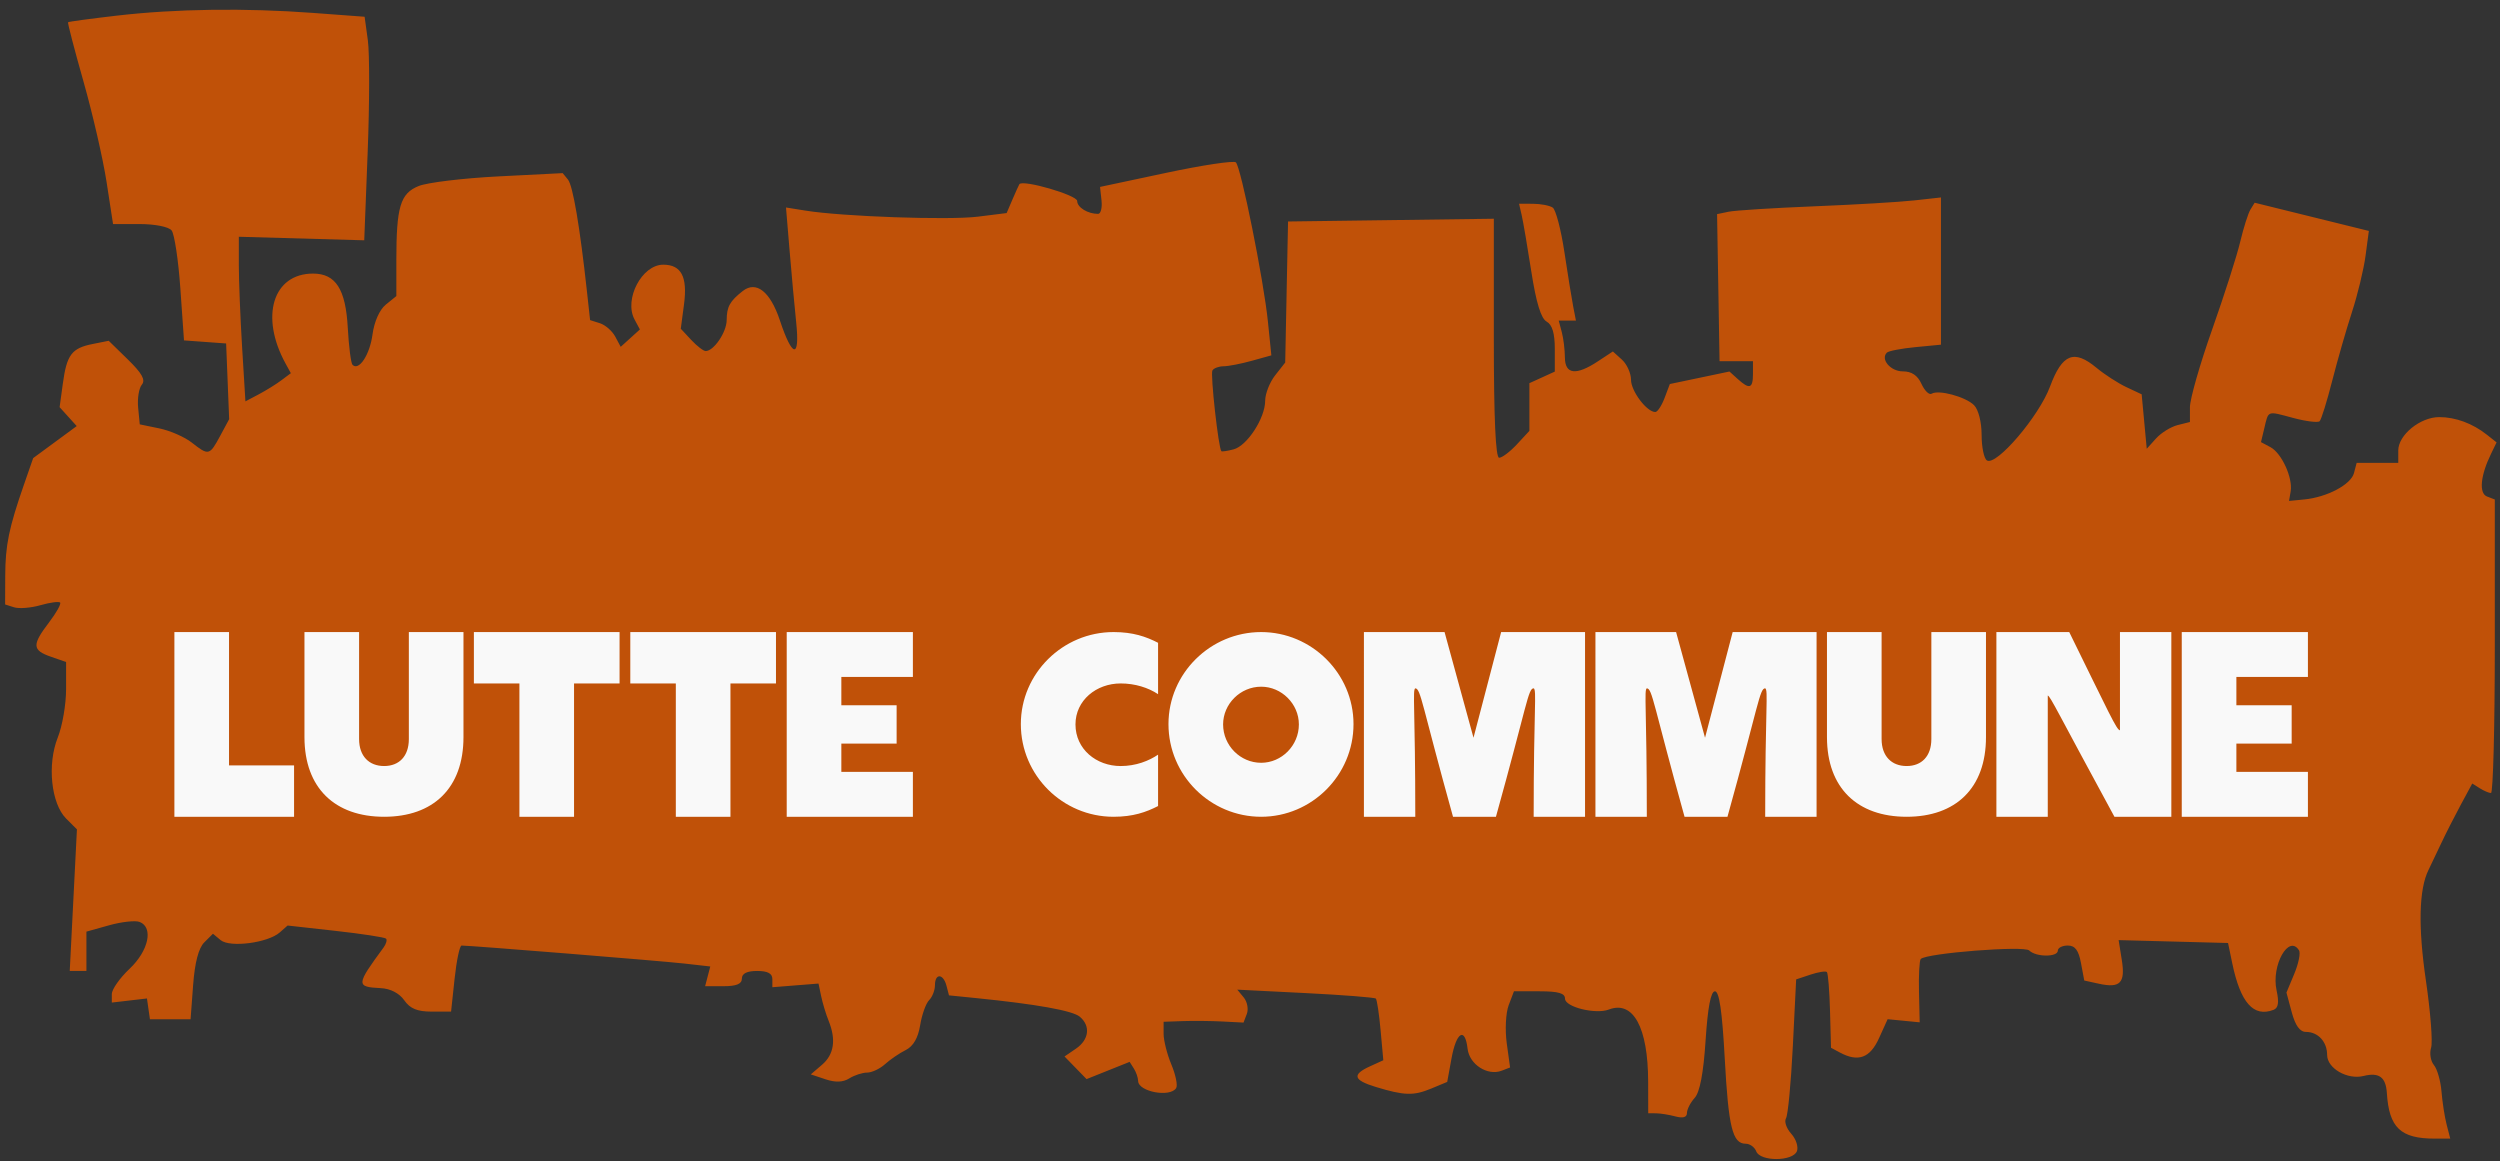
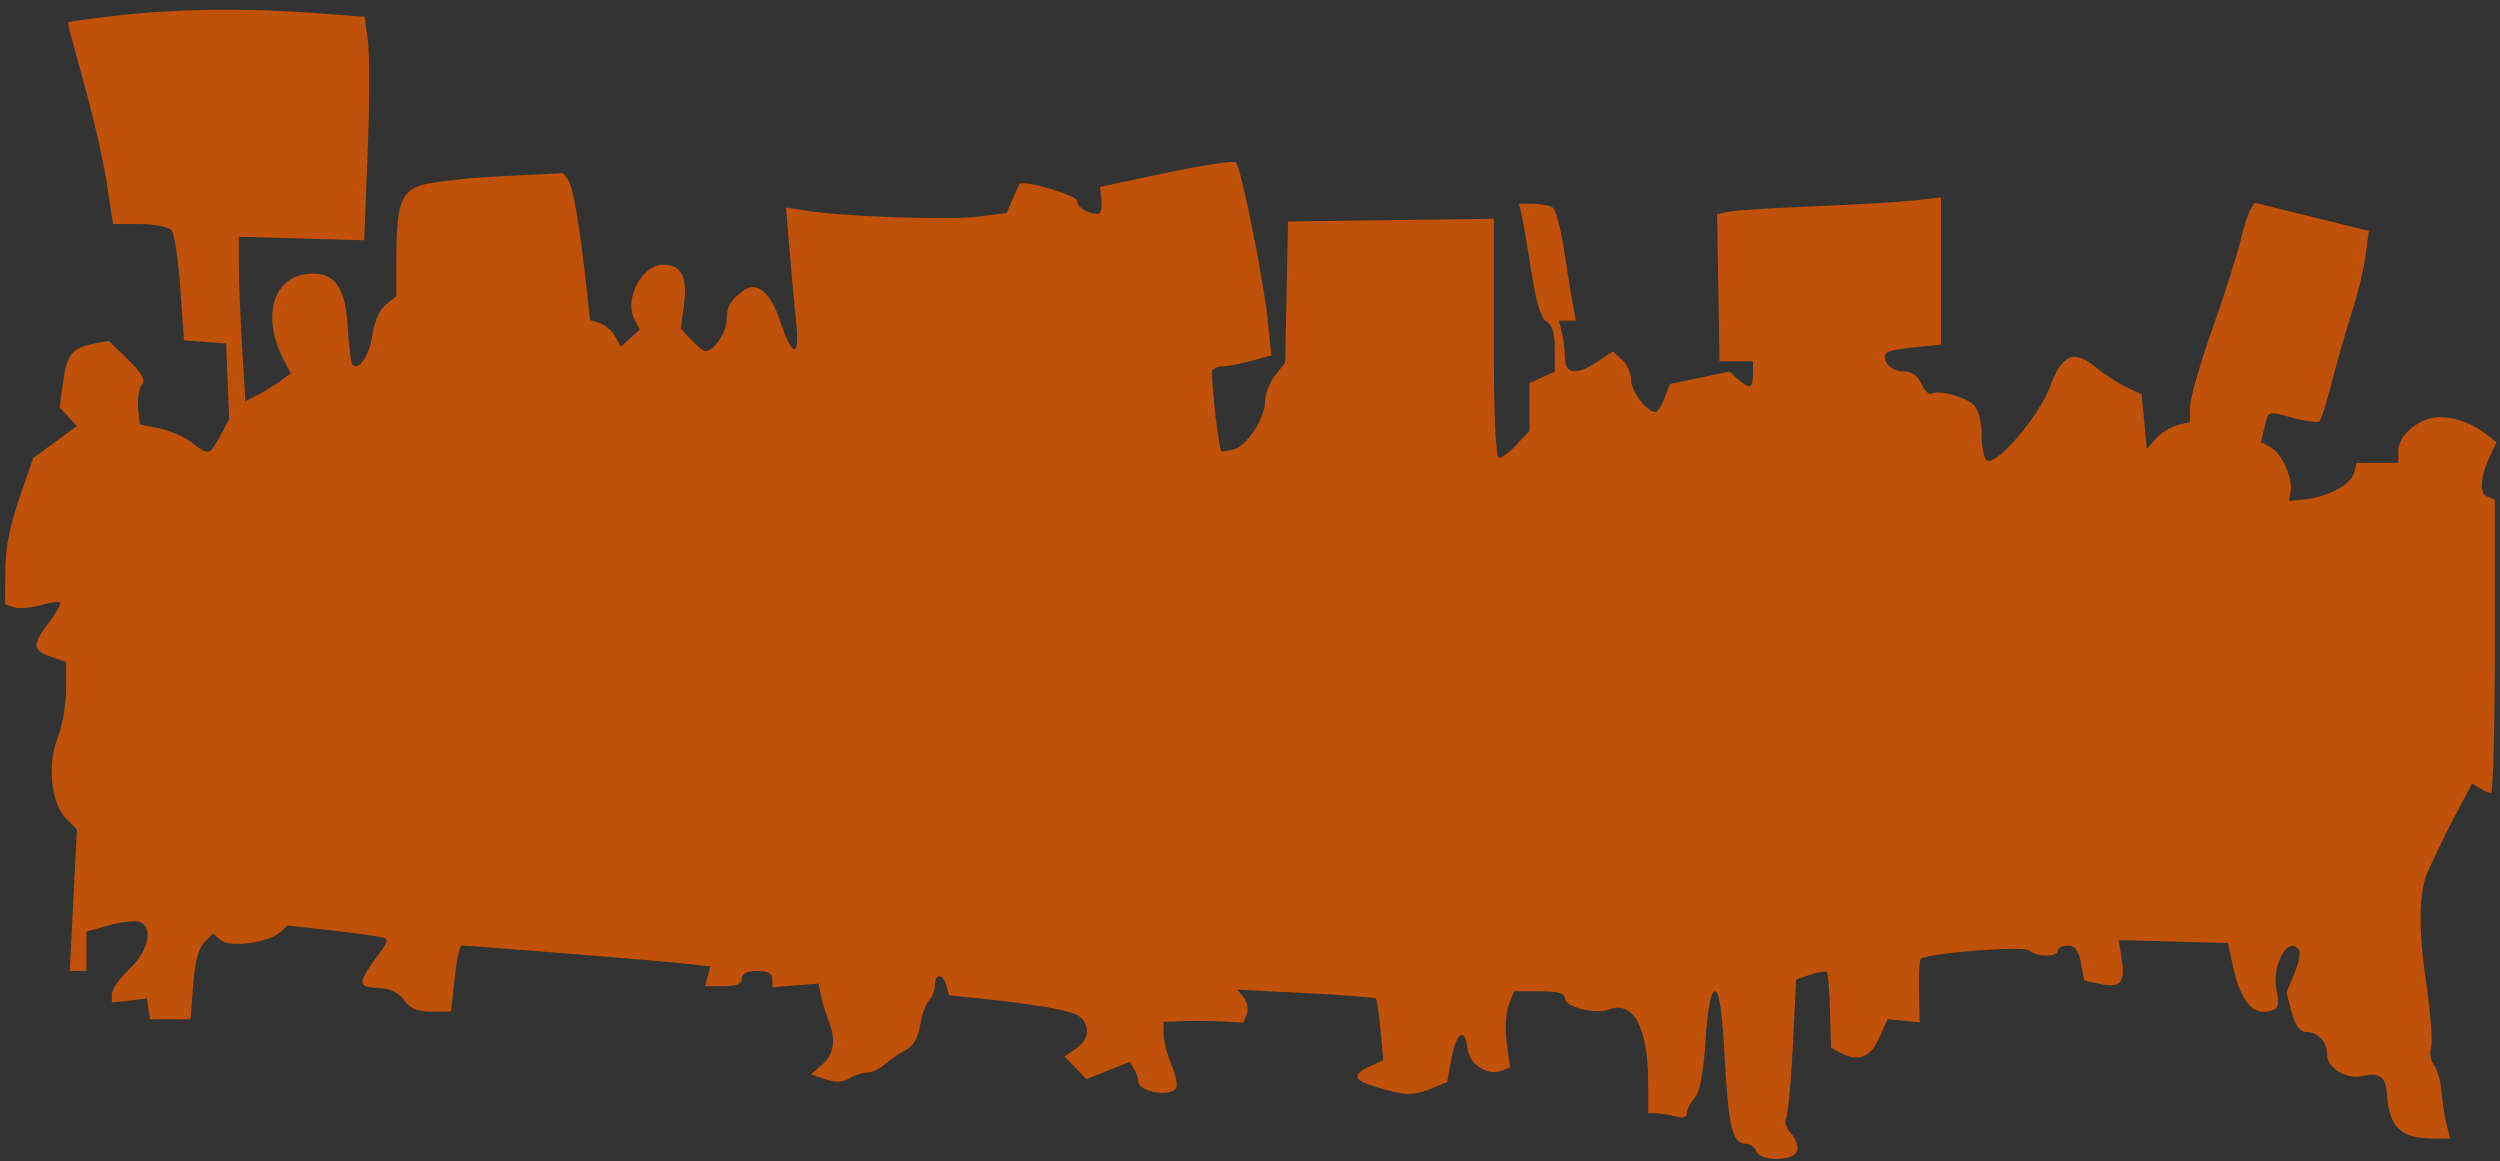
<svg xmlns="http://www.w3.org/2000/svg" id="svg2" width="492.03" height="228.5" version="1.1" viewBox="0 0 492.03 228.5">
  <rect x="0" y="0" width="492.03" height="228.5" fill="#333333" stroke="none" />
  <g id="g8" transform="translate(-45.748 -30.19)">
    <path id="path312" d="m391.4 256.79c-0.317-0.825-1.249-1.5-2.072-1.5-2.601 0-3.393-3.22-4.13-16.79-0.503-9.261-1.079-13.21-1.926-13.21-0.817 0-1.413 3.125-1.842 9.653-0.426 6.482-1.132 10.203-2.151 11.329-0.834 0.922-1.517 2.256-1.517 2.964 0 0.848-0.769 1.082-2.25 0.685-1.238-0.332-2.953-0.609-3.812-0.617l-1.562-0.014-0.013-6.25c-0.022-10.648-2.942-15.999-7.729-14.163-2.606 1-8.633-0.489-8.633-2.132 0-1.08-1.294-1.455-5.025-1.455h-5.025l-1.038 2.729c-0.574 1.511-0.745 4.857-0.382 7.496l0.656 4.767-1.657 0.636c-2.782 1.067-6.354-1.234-6.708-4.323-0.497-4.33-2.208-3.32-3.155 1.863l-0.853 4.667-3.157 1.312c-3.467 1.441-5.292 1.387-10.907-0.324-4.419-1.347-4.719-2.424-1.131-4.059l2.619-1.194-0.532-5.864c-0.292-3.225-0.715-6.048-0.94-6.272-0.224-0.224-6.451-0.712-13.838-1.084l-13.43-0.676 1.267 1.536c0.697 0.845 0.973 2.304 0.613 3.241l-0.654 1.705-4.113-0.213c-2.262-0.117-5.8-0.152-7.863-0.079l-3.75 0.134v2.378c0 1.308 0.689 4.028 1.532 6.044 0.843 2.016 1.266 4.096 0.941 4.622-1.177 1.904-7.46 0.729-7.488-1.401-8e-3 -0.629-0.388-1.73-0.843-2.448l-0.828-1.305-8.477 3.392-4.338-4.454 2.25-1.536c2.597-1.773 2.917-4.493 0.741-6.3-1.433-1.19-8.497-2.456-20.36-3.651l-5.37-0.541-0.497-1.901c-0.631-2.412-2.264-2.484-2.264-0.101 0 0.99-0.517 2.317-1.149 2.949-0.632 0.632-1.425 2.849-1.763 4.927-0.41 2.521-1.356 4.148-2.844 4.89-1.226 0.611-3.056 1.859-4.066 2.773-1.01 0.914-2.594 1.661-3.521 1.661s-2.505 0.512-3.507 1.138c-1.251 0.781-2.726 0.837-4.705 0.177l-2.882-0.961 2.218-1.899c2.366-2.026 2.798-4.931 1.288-8.658-0.512-1.263-1.169-3.427-1.459-4.808l-0.528-2.51-9.082 0.722v-1.601c0-1.112-0.916-1.601-3-1.601-2 0-3 0.5-3 1.5 0 1.057-1.069 1.5-3.617 1.5h-3.617l1.016-3.883-5.141-0.58c-4.511-0.509-42.011-3.537-43.802-3.537-0.374 0-0.994 2.925-1.376 6.5l-0.696 6.5h-3.827c-2.826 0-4.236-0.584-5.391-2.232-0.973-1.389-2.714-2.29-4.609-2.386-4.918-0.247-4.894-0.607 0.524-7.974 0.531-0.721 0.756-1.521 0.5-1.776-0.256-0.256-4.718-0.94-9.917-1.52l-9.452-1.055-1.548 1.363c-2.335 2.056-9.806 3.026-11.633 1.511l-1.516-1.258-1.7 1.698c-1.128 1.127-1.868 3.956-2.2 8.414l-0.5 6.716h-8l-0.293-2.044-0.293-2.044-6.915 0.807v-1.677c0-0.922 1.575-3.162 3.5-4.978 3.752-3.538 4.736-8.153 1.965-9.216-0.844-0.324-3.544-0.026-6 0.661l-4.465 1.25v7.74h-3.281l0.707-13.933 0.707-13.933-2.12-2.12c-2.967-2.967-3.762-10.685-1.646-15.974 0.898-2.244 1.632-6.501 1.632-9.461v-5.382l-3-1.046c-3.68-1.283-3.736-2.319-0.361-6.744 1.452-1.903 2.434-3.666 2.184-3.916-0.251-0.251-1.991-0.015-3.866 0.523-1.876 0.538-4.209 0.725-5.184 0.416l-1.773-0.563 0.024-5.683c0.025-5.994 0.725-9.394 3.683-17.901l1.815-5.219 8.571-6.303-3.369-3.723 0.64-4.667c0.776-5.663 1.739-6.94 5.853-7.762l3.171-0.634 3.781 3.692c2.788 2.723 3.507 4.022 2.738 4.948-0.574 0.691-0.9 2.731-0.725 4.533l0.318 3.276 3.848 0.794c2.117 0.437 4.99 1.692 6.385 2.789 3.318 2.61 3.504 2.567 5.587-1.301l1.775-3.297-0.298-7.453-0.298-7.453-8.292-0.605-0.715-10.198c-0.393-5.609-1.17-10.76-1.727-11.448-0.577-0.713-3.269-1.25-6.267-1.25h-5.255l-1.269-8.25c-0.698-4.537-2.738-13.425-4.533-19.75s-3.168-11.598-3.052-11.718c0.116-0.12 4.463-0.709 9.66-1.309 11.575-1.337 25.164-1.523 38.577-0.527l10.128 0.752 0.639 4.651c0.352 2.558 0.335 12.458-0.036 21.999l-0.675 17.348-24.683-0.697 2.4e-4 5.594c1.3e-4 3.077 0.292 10.366 0.649 16.199l0.649 10.604 2.601-1.373c1.431-0.755 3.442-2.002 4.47-2.772l1.869-1.4-1.054-1.927c-5.058-9.245-2.468-17.677 5.429-17.677 4.448 0 6.415 3.063 6.828 10.635 0.203 3.716 0.625 7.014 0.94 7.329 1.259 1.259 3.393-1.983 3.927-5.968 0.341-2.543 1.388-4.89 2.63-5.896l2.063-1.671v-6.965c0-10.64 0.775-13.229 4.397-14.696 1.706-0.691 8.781-1.544 15.723-1.896l12.62-0.64 1.032 1.259c0.976 1.191 2.34 9.21 3.736 21.963l0.624 5.704 1.935 0.614c1.064 0.338 2.42 1.521 3.013 2.629l1.079 2.015 3.776-3.418-1.053-1.967c-2.126-3.973 1.442-10.781 5.65-10.781 3.554 0 4.806 2.392 4.087 7.809l-0.636 4.796 2.047 2.197c1.126 1.209 2.41 2.197 2.853 2.197 1.596 0 4.116-3.708 4.131-6.079 0.017-2.651 0.621-3.746 3.171-5.741 2.653-2.076 5.421 0.121 7.307 5.798 2.456 7.395 3.956 7.596 3.209 0.428-0.339-3.249-0.93-9.677-1.313-14.285l-0.697-8.377 3.904 0.624c7.296 1.166 28.139 1.894 33.841 1.182l5.678-0.709 1.145-2.671c0.63-1.469 1.243-2.823 1.363-3.008 0.629-0.973 11.377 2.146 11.377 3.301 0 1.26 2.072 2.536 4.12 2.536 0.526 0 0.827-1.194 0.668-2.652l-0.288-2.652 13-2.766c7.15-1.522 13.329-2.451 13.732-2.066 1.006 0.963 5.468 23.13 6.303 31.31l0.681 6.673-3.858 1.071c-2.122 0.589-4.619 1.074-5.549 1.077-0.93 3e-3 -1.917 0.372-2.194 0.819-0.433 0.701 1.189 15.315 1.764 15.897 0.114 0.116 1.196-0.048 2.403-0.364 2.672-0.699 6.218-6.162 6.218-9.58 0-1.373 0.887-3.625 1.971-5.003l1.971-2.506 0.558-27.758 40.5-0.541v23.521c0 15.728 0.347 23.521 1.048 23.521 0.576 0 2.151-1.191 3.5-2.646l2.452-2.646v-9.387l5-2.278v-4.472c0-3.077-0.504-4.754-1.615-5.376-1.103-0.617-2.054-3.724-2.998-9.8-0.76-4.893-1.617-9.908-1.904-11.146l-0.521-2.25 2.769 0.015c1.523 8e-3 3.26 0.346 3.86 0.75 0.6 0.404 1.633 4.335 2.295 8.735s1.445 9.238 1.739 10.75l0.534 2.75h-3.392l0.603 2.25c0.332 1.238 0.609 3.487 0.617 5 0.017 3.349 2.186 3.612 6.478 0.783l2.965-1.954 1.785 1.616c0.982 0.889 1.785 2.671 1.785 3.961 0 2.224 3.105 6.345 4.781 6.345 0.429 0 1.249-1.24 1.821-2.756l1.04-2.756 11.731-2.461 1.642 1.486c2.31 2.09 2.985 1.861 2.985-1.014v-2.5h-6.577l-0.243-14.473-0.243-14.473 2.281-0.476c1.255-0.262 8.806-0.739 16.781-1.06s16.862-0.845 19.75-1.166l5.25-0.582v28.976l-5.022 0.483c-2.762 0.265-5.293 0.753-5.623 1.084-1.304 1.304 0.723 3.688 3.136 3.688 1.744 0 2.909 0.782 3.678 2.469 0.619 1.358 1.52 2.224 2.003 1.926 1.361-0.841 6.681 0.6 8.34 2.259 0.865 0.865 1.49 3.322 1.49 5.859 0 2.403 0.471 4.661 1.047 5.017 1.852 1.145 10.239-8.671 12.413-14.529 2.394-6.451 4.715-7.39 9.152-3.704 1.588 1.32 4.238 3.034 5.888 3.809l3 1.41 1 10.719 1.824-2.027c1.003-1.115 2.916-2.301 4.25-2.636l2.426-0.609v-2.916c0-1.604 1.959-8.457 4.354-15.231 2.395-6.773 4.889-14.569 5.542-17.324 0.653-2.755 1.56-5.611 2.015-6.347l0.827-1.338 22.473 5.552-0.644 4.858c-0.354 2.672-1.554 7.654-2.666 11.071-1.112 3.417-2.868 9.523-3.901 13.57s-2.146 7.624-2.471 7.949c-0.325 0.325-2.662 0.037-5.194-0.64-5.228-1.398-4.843-1.536-5.702 2.043l-0.65 2.71 1.872 1.002c2.207 1.181 4.425 6.049 3.968 8.708l-0.321 1.87 3-0.294c4.504-0.442 9.195-2.932 9.787-5.196l0.526-2.01h8.187v-2.427c0-3.057 4.317-6.573 8.07-6.573 3.194 0 6.558 1.242 9.355 3.454l1.925 1.522-1.097 2.262c-2.089 4.304-2.409 7.764-0.778 8.391l1.525 0.585v28.893c0 15.891-0.338 28.886-0.75 28.878s-1.411-0.433-2.218-0.944l-1.468-0.928-2.266 4.194c-1.246 2.307-3.003 5.769-3.904 7.694-0.901 1.925-1.996 4.221-2.433 5.103-1.9 3.834-2.073 11.206-0.512 21.85 0.902 6.154 1.358 12.078 1.013 13.166-0.345 1.087-0.095 2.619 0.556 3.404 0.651 0.785 1.321 3.125 1.489 5.202 0.168 2.077 0.625 5.013 1.015 6.526l0.71 2.75h-3.051c-6.745 0-8.996-2.149-9.428-9-0.196-3.103-1.549-4.089-4.572-3.331-3.184 0.799-7.181-1.504-7.181-4.138 0-2.59-1.783-4.531-4.162-4.531-1.199 0-2.094-1.236-2.803-3.87l-1.042-3.87 1.535-3.674c0.844-2.021 1.269-4.105 0.944-4.63-2.013-3.257-5.499 2.947-4.423 7.868 0.521 2.381 0.35 3.469-0.603 3.835-3.929 1.508-6.507-1.401-8.117-9.159l-0.83-4-21.535-0.568 0.625 3.908c0.724 4.529-0.309 5.6-4.514 4.676l-2.875-0.631-0.646-3.443c-0.474-2.529-1.165-3.443-2.6-3.443-1.075 0-1.955 0.45-1.955 1 0 1.311-4.308 1.292-5.624-0.024-0.989-0.989-20.201 0.516-21.358 1.673-0.266 0.266-0.421 3.179-0.345 6.474l0.138 5.99-3.155-0.306-3.155-0.306-1.701 3.75c-1.765 3.891-4.083 4.739-7.686 2.811l-1.755-0.939-0.195-7.243c-0.107-3.983-0.385-7.433-0.617-7.665-0.232-0.232-1.688-1e-3 -3.235 0.513l-2.812 0.935-0.651 13.105c-0.358 7.207-0.965 13.612-1.348 14.232-0.383 0.62 0.077 1.983 1.022 3.028s1.454 2.591 1.129 3.437c-0.788 2.054-7.229 2.084-8.014 0.037z" fill="#c05108" />
-     <path id="text1" d="m80.07 190.94h23.552v-10.112h-12.8v-26.24h-10.752zm41.28 0c9.664 0 15.616-5.632 15.616-15.68v-20.672h-10.752v21.056c0 3.392-1.92 5.312-4.864 5.312s-4.928-1.92-4.928-5.312v-21.056h-10.752v20.672c0 10.048 6.016 15.68 15.68 15.68zm26.624 0h10.752v-26.24h8.96v-10.112h-28.672v10.112h8.96zm30.784 0h10.752v-26.24h8.96v-10.112h-28.672v10.112h8.96zm21.824 0h24.832v-8.832h-14.08v-5.568h10.88v-7.552h-10.88v-5.568h14.08v-8.832h-24.832zm64.32 0c3.84 0 6.4-0.896 8.768-2.112v-10.112c-1.792 1.216-4.352 2.24-7.36 2.24-4.8 0-8.896-3.328-8.896-8.192 0-4.736 4.096-8.064 8.896-8.064 2.816 0 5.44 0.832 7.36 2.112v-10.112c-2.368-1.216-4.928-2.112-8.768-2.112-9.984 0-18.24 8.128-18.24 18.112 0 10.112 8.256 18.24 18.24 18.24zm29.056 0c9.92 0 18.176-8.128 18.176-18.24 0-9.984-8.256-18.112-18.176-18.112-9.984 0-18.24 8.128-18.24 18.112 0 10.112 8.256 18.24 18.24 18.24zm0-10.624c-4.096 0-7.488-3.392-7.488-7.552 0-4.032 3.392-7.424 7.488-7.424 4.032 0 7.424 3.392 7.424 7.424 0 4.16-3.392 7.552-7.424 7.552zm20.224 10.624h10.112c0-21.248-0.576-24.96 0-25.28 1.088 0.064 1.28 3.2 7.424 25.28h8.448c6.144-22.08 6.336-25.28 7.424-25.28 0.64 0.32 0 4.032 0 25.28h10.112v-36.352h-16.512l-5.44 20.8-5.696-20.8h-15.872zm45.568 0h10.112c0-21.248-0.576-24.96 0-25.28 1.088 0.064 1.28 3.2 7.424 25.28h8.448c6.144-22.08 6.336-25.28 7.424-25.28 0.64 0.32 0 4.032 0 25.28h10.112v-36.352h-16.512l-5.44 20.8-5.696-20.8h-15.872zm61.248 0c9.664 0 15.616-5.632 15.616-15.68v-20.672h-10.752v21.056c0 3.392-1.92 5.312-4.864 5.312s-4.928-1.92-4.928-5.312v-21.056h-10.752v20.672c0 10.048 6.016 15.68 15.68 15.68zm17.664 0h10.112v-23.872c0.576 0.256 1.984 3.392 13.12 23.872h11.2v-36.352h-10.112v19.328c-0.64 0-2.176-3.456-9.984-19.328h-14.336zm36.48 0h24.832v-8.832h-14.08v-5.568h10.88v-7.552h-10.88v-5.568h14.08v-8.832h-24.832z" fill="#f9f9f9" aria-label="Lutte Commune" />
  </g>
</svg>